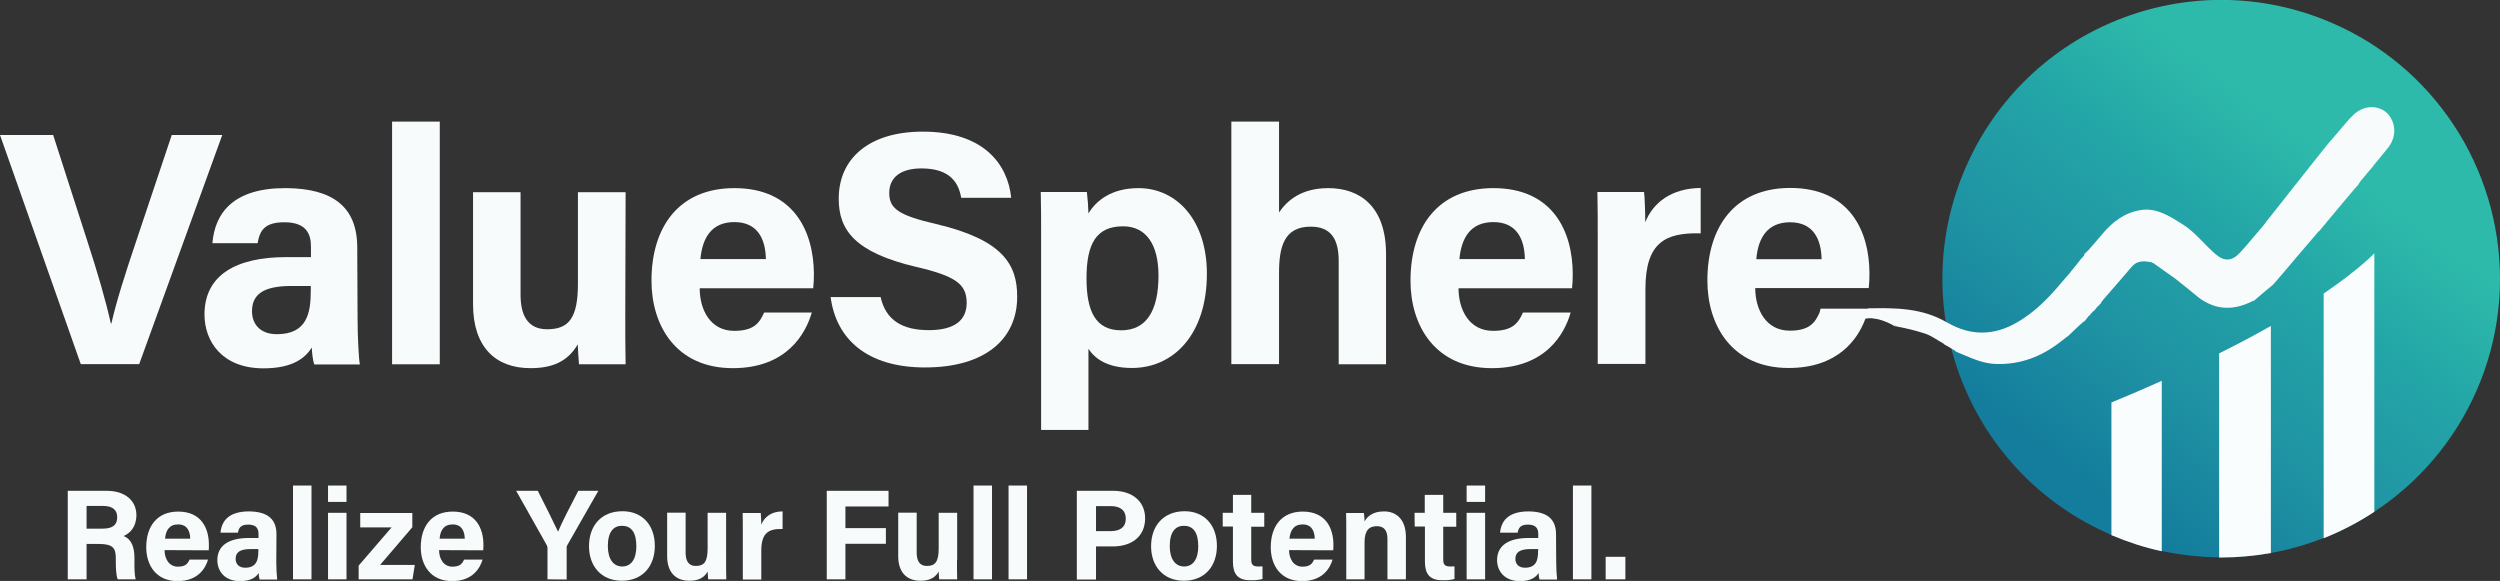
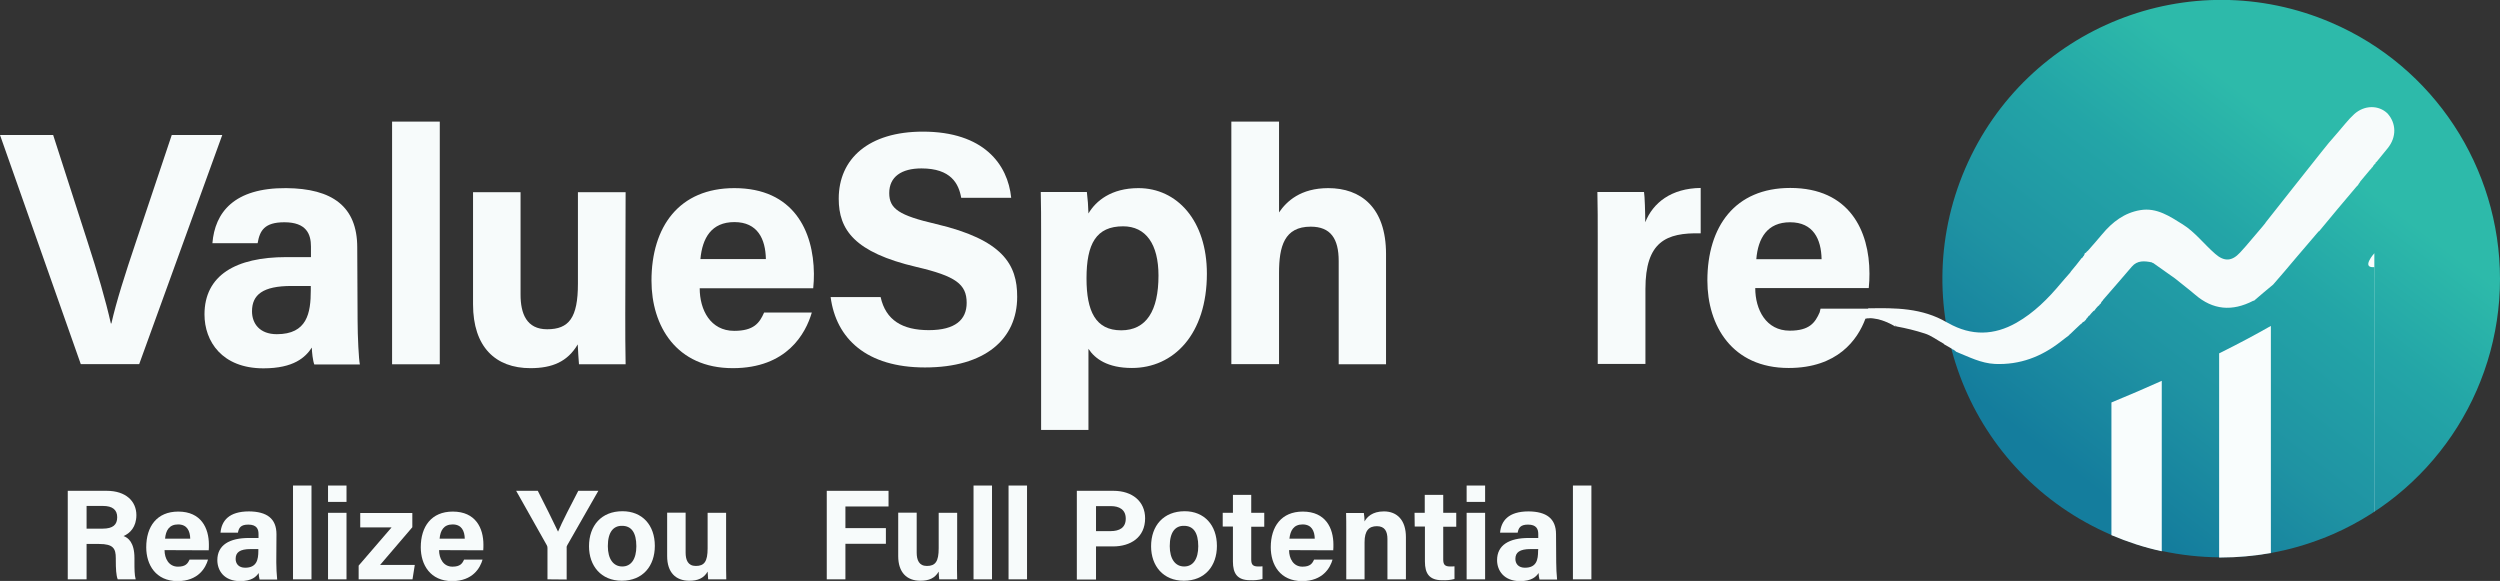
<svg xmlns="http://www.w3.org/2000/svg" version="1.1" id="Layer_1" x="0px" y="0px" viewBox="0 0 1420.6 330.1" style="enable-background:new 0 0 1420.6 330.1;" xml:space="preserve">
  <rect x="0" y="0" width="1420.6" height="330.1" fill="#333333" stroke="none" />
  <style type="text/css">
	.st0{fill:url(#SVGID_1_);}
	.st1{fill:#F7FBFB;}
	.st2{fill:#F9FDFD;}
</style>
  <g id="bac011e0-b737-416f-9ea6-db06b0e93c1f">
    <g id="b230b1ba-b17f-4aca-9817-20a3566caf0e">
      <linearGradient id="SVGID_1_" gradientUnits="userSpaceOnUse" x1="1177.872" y1="63.564" x2="1317.782" y2="246.364" gradientTransform="matrix(1 0 0 -1 0 332)">
        <stop offset="0" style="stop-color:#147D9D" />
        <stop offset="0.34" style="stop-color:#1F93A3" />
        <stop offset="0.7" style="stop-color:#23A5A7" />
        <stop offset="1" style="stop-color:#2DBAAA" />
      </linearGradient>
      <path class="st0" d="M1420.6,158.4c0,65-39.7,123.4-100.1,147.3h-0.1c-9.7,3.8-19.7,6.7-29.9,8.5h-0.2c-9.3,1.6-18.7,2.5-28.1,2.5    h-1.1c-11-0.1-21.9-1.3-32.6-3.6h-0.2c-9.7-2.1-19.2-5.2-28.4-9.1l-0.3-0.1c-80.4-34.6-117.5-127.7-82.9-208.1    s127.7-117.5,208.1-82.9C1382.9,37.8,1420.5,95.1,1420.6,158.4L1420.6,158.4z" />
      <path class="st1" d="M1356.8,84.2c-2,2.5-4.1,5-6.2,7.6c-0.1,0.1-0.2,0.2-0.3,0.3c-0.4,0.2-0.6,0.6-0.5,1c0,0.1-0.1-0.1-0.3,0    c-0.6,0.6-1.1,1.3-1.4,2c0,0.1,0-0.1-0.2,0c-0.3,0.3-0.5,0.6-0.6,1c-0.1,0-0.2,0-0.3,0.1c-2,2.3-3.8,4.5-5.7,6.8    c-0.2,0.4-0.5,0.9-0.8,1.2c-0.3,0.4-0.5,0.8-0.7,1.2c0,0-0.1,0-0.3,0.1c-7.4,8.7-14.5,17.2-21.6,25.8c0,0-0.1,0.1-0.4,0.2    c-4.4,5.1-8.6,10-12.9,15.1s-8.5,10.1-12.9,15.1c-3.8,3.1-7.4,6.2-10.9,9.2c-0.1,0-0.3,0-0.4,0c-12,6.2-22.9,5.3-33.1-3.5    c-3.6-3.1-7.5-6-11.4-9.2c-4.2-3-8.2-5.8-12.3-8.7c-0.2-0.1-0.6-0.1-0.8-0.4c-4.3-0.9-8.3-1.2-11.4,2.4    c-5.3,6.1-10.5,12.3-16,18.5c-0.3,0.3-0.5,0.6-0.7,1c0,0-0.1,0-0.2,0.1c-0.4,0.5-0.7,1-0.9,1.6c0,0-0.1-0.1-0.2,0    c-0.3,0.3-0.6,0.6-0.7,1c0,0-0.1-0.1-0.3,0c-0.9,0.9-1.7,1.9-2.4,2.9c-0.1,0-0.2,0-0.3,0c-0.9,0.9-1.7,1.8-2.5,2.8    c0,0-0.1,0-0.2,0c-0.3,0.3-0.5,0.6-0.7,1c0,0-0.1,0-0.2,0.1c-0.4,0.4-0.8,1-1,1.5c0,0-0.1,0-0.2,0c-0.3,0.2-0.5,0.6-0.7,0.9    c0-0.1-0.1-0.1-0.3-0.1c-0.5,0.4-1,0.8-1.3,1.3c0,0-0.1,0-0.3,0.1c-2.1,1.9-3.9,3.7-5.8,5.5c-0.4,0.2-0.5,0.4-0.8,0.8    c-1.8,1.3-3.2,2.5-4.7,3.6c-11,8.6-23.2,13.3-37.4,12.7c-8-0.4-14.8-4-22-6.9c-0.1,0-0.2-0.1-0.2-0.2c-0.5-0.4-1-0.7-1.5-1.1    c0,0-0.3,0.2-0.4-0.1l-0.2-0.2c-1.5-0.9-3-1.8-4.5-2.6c-0.1-0.2-0.3-0.4-0.5-0.5c-3.8-2.1-7-4.6-10.6-5.7c-5.2-1.7-10.6-3-16-4    l0,0c-0.6-0.4-7.6-4.8-14.4-4.8c-0.6,0-1.2,0-1.7,0.1v-5.6c15.3-0.3,30.6-0.3,44.7,8l0.8,0.4c13.1,7.4,26,7,38.7-0.2    c10-5.7,18-13.7,25.4-22.6c1.7-1.9,3.1-3.7,4.8-5.5c0.3-0.3,0.6-0.7,0.8-1.1c2.2-2.6,4.2-5.1,6.1-7.6h0.2c0.3-0.3,0.5-0.6,0.7-1    c0,0,0.1,0,0.2-0.1c0.3-0.5,0.6-1.1,0.7-1.7c0,0,0.1,0,0.2,0c0.4-0.2,0.7-0.4,0.9-0.8c0-0.1-0.2-0.1,0.1-0.1    c0.4-0.3,0.8-0.7,1.2-1.2c2.7-3,5.1-5.9,7.5-8.7c5.7-6.8,12.5-12.1,21.6-13.6c9.4-1.6,17,3.7,24.1,8.1    c6.9,4.3,12.1,11.2,18.4,16.7c5.2,4.6,9.6,4.3,14.2-0.7c4.3-4.6,8.2-9.6,12.6-14.6c0.4-0.4,0.5-0.7,0.9-1.1c0.4-0.5,0.9-1,1.2-1.6    c10.6-13.4,20.9-26.5,31.5-39.8c1.5-1.8,2.7-3.4,4.2-5.2c1.8-2.1,3.4-4,5.1-5.9c3.1-3.5,5.9-7.3,9.3-10.4c5.8-5.3,14-5.3,19-0.4    C1361.7,70.1,1361.9,77.9,1356.8,84.2z" />
      <path class="st2" d="M1228.4,216.4v96.8h-0.2c-9.7-2.1-19.2-5.2-28.4-9.1v-75.4C1210,224.5,1219.5,220.4,1228.4,216.4z" />
      <path class="st2" d="M1290.4,185.2v129.1h-0.2c-9.3,1.6-18.7,2.5-28.1,2.5h-1.1v-116C1272.1,195.3,1281.8,190.1,1290.4,185.2z" />
-       <path class="st2" d="M1349.2,143.9v146.9c-9,6-18.7,11-28.7,15h-0.1v-139C1341.5,152.4,1349.2,143.9,1349.2,143.9z" />
+       <path class="st2" d="M1349.2,143.9v146.9h-0.1v-139C1341.5,152.4,1349.2,143.9,1349.2,143.9z" />
      <path class="st1" d="M49.2,309.1v20.1H38.5v-50.3h22.1c11,0,16.9,6,16.9,13.8c0,6.8-3.7,10.4-7.3,11.9c2.5,0.9,6.2,3.5,6.2,12.5    v2.5c0,3.4,0,7.2,0.7,9.6H66.9c-0.9-2.2-1.1-6-1.1-11.3v-0.7c0-5.5-1.4-8.1-9.5-8.1L49.2,309.1z M49.2,300.4h9.1    c6,0,8.3-2.3,8.3-6.5s-2.7-6.4-8-6.4h-9.4V300.4z" />
      <path class="st1" d="M93.5,312.6c0,4.7,2.4,9.4,7.6,9.4c4.4,0,5.6-1.8,6.6-4h10.5c-1.3,4.6-5.5,12.2-17.3,12.2    c-12.4,0-17.8-9.3-17.8-19.2c0-11.9,6.1-20.3,18.2-20.3c13,0,17.4,9.4,17.4,18.8c0,1.1,0,2.1-0.1,3.2L93.5,312.6z M108.1,306.1    c-0.1-4.4-1.8-8.1-6.9-8.1s-7,3.5-7.4,8.1H108.1z" />
      <path class="st1" d="M157,319.5c0,3.3,0.2,6.5,0.5,9.8h-10c-0.3-1.2-0.5-2.5-0.5-3.7c-1.4,2.1-3.9,4.6-10.6,4.6    c-9.1,0-12.9-6-12.9-11.9c0-8.6,6.9-12.6,18-12.6h5.4v-2.3c0-2.7-1-5.3-5.8-5.3c-4.4,0-5.4,1.9-5.9,4.6h-9.9    c0.6-6.7,4.7-12.1,16.2-12.1c10.1,0.1,15.6,4,15.6,13L157,319.5z M146.8,312h-4.3c-6.3,0-8.6,1.9-8.6,5.6c0,2.7,1.7,5,5.4,5    c6.6,0,7.5-4.6,7.5-9.6L146.8,312z" />
      <path class="st1" d="M166.5,329.2v-53.3H177v53.3H166.5z" />
      <path class="st1" d="M186.4,275.9h10.5v9.3h-10.5V275.9z M186.4,291.4h10.5v37.8h-10.5V291.4z" />
      <path class="st1" d="M203.8,321.4l18.7-21.7h-17.8v-8.2h29.6v8.1L216,321h19.7l-1.3,8.2h-30.6V321.4z" />
      <path class="st1" d="M249.5,312.6c0,4.7,2.4,9.4,7.6,9.4c4.4,0,5.6-1.8,6.6-4h10.5c-1.3,4.6-5.5,12.2-17.3,12.2    c-12.4,0-17.8-9.3-17.8-19.2c0-11.9,6.1-20.3,18.2-20.3c13,0,17.4,9.4,17.4,18.8c0,1.1,0,2.1-0.1,3.2L249.5,312.6z M264.1,306.1    c-0.1-4.4-1.8-8.1-6.9-8.1s-7,3.5-7.4,8.1H264.1z" />
      <path class="st1" d="M311.1,329.2v-17.8c0-0.6-0.1-1.1-0.4-1.6l-17.4-30.9h12.3c3.9,7.6,8.9,17.7,11.5,23.2    c2.2-5.3,7.7-15.9,11.5-23.2H340l-17.6,30.8c-0.3,0.5-0.5,1-0.4,1.6v18L311.1,329.2z" />
      <path class="st1" d="M372.1,310.2c0,11.4-6.8,19.8-18.8,19.8c-11.7,0-18.6-8.4-18.6-19.6c0-11.7,7-19.9,19-19.9    C365,290.5,372.1,298.4,372.1,310.2z M345.4,310.3c0,7.3,3.1,11.6,8.2,11.6s8-4.3,8-11.5c0-7.9-2.9-11.6-8.1-11.6    C348.6,298.7,345.4,302.3,345.4,310.3z" />
      <path class="st1" d="M412.6,318.2c0,3.6,0,7.6,0.1,11h-10.3c-0.1-1-0.2-3-0.3-4.4c-2.2,3.8-5.6,5.2-10.4,5.2    c-7.7,0-12.6-4.7-12.6-14v-24.7h10.5V314c0,4.2,1.3,7.6,5.8,7.6c4.8,0,6.7-2.5,6.7-10v-20.2h10.5V318.2z" />
-       <path class="st1" d="M422.1,301.7c0-3.8,0-7.1-0.1-10.2h10.3c0.1,0.8,0.3,4.6,0.3,6.6c1.7-4.3,5.7-7.5,12.1-7.5v10    c-7.6-0.2-12.1,1.9-12.1,12.2v16.5h-10.5V301.7z" />
      <path class="st1" d="M469.8,278.9h35.1v8.9h-24.5v12.3h23v8.9h-23v20.2h-10.6V278.9z" />
      <path class="st1" d="M543.8,318.2c0,3.6,0,7.6,0.1,11h-10.2c-0.2-1-0.2-3-0.3-4.4c-2.2,3.8-5.6,5.2-10.4,5.2    c-7.7,0-12.6-4.7-12.6-14v-24.7h10.5V314c0,4.2,1.3,7.6,5.8,7.6c4.8,0,6.7-2.5,6.7-10v-20.2h10.5V318.2z" />
      <path class="st1" d="M553.2,329.2v-53.3h10.5v53.3H553.2z" />
      <path class="st1" d="M573.1,329.2v-53.3h10.5v53.3H573.1z" />
      <path class="st1" d="M611.9,278.9h20.8c10.7,0,18,6,18,15.6c0,10.9-8.3,16-18.2,16h-9.7v18.8h-10.9V278.9z M622.8,301.8h8.3    c5,0,8.6-1.9,8.6-7.1s-3.8-7.1-8.4-7.1h-8.5L622.8,301.8z" />
      <path class="st1" d="M691.5,310.2c0,11.4-6.8,19.8-18.8,19.8c-11.7,0-18.6-8.4-18.6-19.6c0-11.7,7.1-19.9,19.1-19.9    C684.3,290.5,691.5,298.4,691.5,310.2z M664.7,310.3c0,7.3,3.1,11.6,8.2,11.6s8-4.3,8-11.5c0-7.9-2.9-11.6-8.1-11.6    C667.9,298.7,664.7,302.3,664.7,310.3z" />
      <path class="st1" d="M694.8,291.4h5.8v-10.2H711v10.2h7.4v7.9H711v18.6c0,2.9,0.9,4,4,4c0.8,0,1.6,0,2.4-0.1v7.2    c-2.3,0.6-4.6,0.8-7,0.7c-7.4,0-9.8-3.9-9.8-10.6v-19.9h-5.8L694.8,291.4z" />
      <path class="st1" d="M732.5,312.6c0,4.7,2.4,9.4,7.6,9.4c4.4,0,5.6-1.8,6.6-4h10.5c-1.3,4.6-5.5,12.2-17.3,12.2    c-12.5,0-17.8-9.3-17.8-19.2c0-11.9,6.1-20.3,18.2-20.3c13,0,17.4,9.4,17.4,18.8c0,1.1,0,2.1-0.1,3.2L732.5,312.6z M747.1,306.1    c-0.1-4.4-1.8-8.1-6.9-8.1s-7,3.5-7.5,8.1H747.1z" />
      <path class="st1" d="M765,301c0-3.2,0-6.7-0.1-9.5h10.1c0.2,1.6,0.4,3.2,0.4,4.8c1.3-2.4,4.3-5.7,11-5.7c7.6,0,12.5,5.1,12.5,14.6    v24h-10.5v-22.9c0-4.2-1.4-7.3-6-7.3c-4.5,0-7,2.5-7,9.1v21.1H765V301z" />
      <path class="st1" d="M803.8,291.4h5.8v-10.2h10.5v10.2h7.4v7.9h-7.4v18.6c0,2.9,0.9,4,4,4c0.8,0,1.6,0,2.4-0.1v7.2    c-2.3,0.6-4.6,0.8-7,0.7c-7.4,0-9.8-3.9-9.8-10.6v-19.9h-5.8L803.8,291.4z" />
      <path class="st1" d="M833.4,275.9h10.5v9.3h-10.5V275.9z M833.4,291.4h10.5v37.8h-10.5V291.4z" />
      <path class="st1" d="M884.3,319.5c0,3.3,0.2,6.5,0.5,9.8h-10c-0.3-1.2-0.5-2.4-0.5-3.7c-1.4,2.1-3.9,4.6-10.6,4.6    c-9.1,0-13-6-13-11.9c0-8.6,6.9-12.6,18-12.6h5.4v-2.3c0-2.7-1-5.3-5.8-5.3c-4.4,0-5.4,1.9-5.9,4.6h-10    c0.6-6.7,4.7-12.1,16.2-12.1c10.1,0.1,15.6,4,15.6,13L884.3,319.5z M874.1,312h-4.3c-6.3,0-8.7,1.9-8.7,5.6c0,2.7,1.7,5,5.4,5    c6.7,0,7.5-4.6,7.5-9.6L874.1,312z" />
      <path class="st1" d="M893.8,329.2v-53.3h10.5v53.3H893.8z" />
-       <path class="st1" d="M912.4,329.2v-12.8h11.2v12.8H912.4z" />
      <path class="st1" d="M97.6,76.7l-20.3,60.6c-6.2,18.4-11.3,34.4-14,46.5H63c-3-13.3-7.5-28.7-13.4-46.9L30.2,76.7H0l45.9,130.2    h33.2l47.2-130.2H97.6z" />
      <path class="st1" d="M203,140.6c0-23.3-14.2-33.5-40.4-33.7c-29.7-0.2-40.5,13.9-41.9,31.3h25.7c1.2-7.1,3.8-11.9,15.2-11.9    c12.6,0,15.1,6.8,15.1,13.8v6h-14c-28.7,0-46.5,10.3-46.5,32.6c0,15.2,9.9,30.6,33.5,30.6c17.3,0,23.9-6.3,27.5-11.8    c0,2.5,0.6,7.6,1.4,9.6h25.9c-0.6-2.4-1.3-15.9-1.3-25.2L203,140.6z M176.6,165c0,12.9-2.1,24.9-19.3,24.9c-9.7,0-14.1-6-14.1-13    c0-9.4,6.1-14.4,22.4-14.4h11L176.6,165z" />
      <rect x="222.8" y="69.1" class="st1" width="27.1" height="137.9" />
      <path class="st1" d="M355.5,109.2h-27.1v52c0,19.4-5.1,25.9-17.5,25.9c-11.7,0-15.1-8.9-15.1-19.7v-58.2h-27v63.7    c0,24.2,12.7,36.3,32.6,36.3c12.5,0,21.1-3.7,26.9-13.5c0.2,3.4,0.4,8.6,0.7,11.3h26.5c-0.2-8.7-0.2-19-0.2-28.4L355.5,109.2z" />
      <path class="st1" d="M417.3,106.9c-31.4,0-47.1,21.9-47.1,52.6c0,25.6,14,49.7,46.2,49.7c30.7,0,41.4-19.6,44.9-31.6h-27.1    c-2.6,5.9-5.8,10.4-17,10.4c-13.5,0-19.6-11.9-19.6-24.2h64.5c0.3-2.7,0.4-5.5,0.4-8.2C462.3,131.2,450.9,106.9,417.3,106.9z     M398,147.2c1.1-12,6.3-21,19.3-21c13.2,0,17.7,9.6,17.9,21H398z" />
      <path class="st1" d="M531.9,127.3c-21-4.9-26.6-8.6-26.6-17.6c0-9.2,6.9-14,18.3-14c16.8,0,21.2,8.7,22.6,16.7h28.4    c-1.9-19-15.6-37.6-50.2-37.6c-30.8,0-47.8,15.4-47.8,38.1c0,17.6,8.8,30.5,44.2,38.8c22.3,5.2,28.5,9.8,28.5,20.4    c0,9.5-6.4,15.5-21.5,15.5s-24.5-5.7-27.4-18.8h-28.4c3.1,23.7,20.5,40,53.6,40c34.4,0,52.4-16.3,52.4-40.1    C578.1,150.3,569.8,136.2,531.9,127.3z" />
      <path class="st1" d="M646.9,106.9c-15.5,0-24.2,7.3-28.4,14.4c-0.1-4.1-0.4-8.1-0.9-12.2h-26.2c0.2,7.8,0.2,15.7,0.2,23.6v111.6    h26.9v-46.1c3.7,5.7,10.9,10.9,24.7,10.9c23.7,0,42.6-19.1,42.6-53.6C685.8,125.3,668.8,106.9,646.9,106.9z M637.1,187.7    c-14.6,0-19.7-10.9-19.7-29.5c0-19.7,5.5-29.6,20.8-29.6c12.9,0,20.1,10.1,20.1,28C658.3,176.6,651.4,187.7,637.1,187.7z" />
      <path class="st1" d="M754.8,106.9c-15.8,0-23.7,7.5-28,13.8V69.1h-27.1v137.8h27.1v-51.8c0-15.1,3-26.3,18-26.3    c11.3,0,15.9,6.8,15.9,19.5v58.7h26.9v-62.7C787.6,117.7,773.1,106.9,754.8,106.9z" />
-       <path class="st1" d="M848.6,106.9c-31.4,0-47.1,21.9-47.1,52.6c0,25.6,14,49.7,46.2,49.7c30.7,0,41.4-19.6,44.8-31.6h-27.1    c-2.6,5.9-5.8,10.4-17,10.4c-13.5,0-19.6-11.9-19.6-24.2h64.5c0.3-2.7,0.4-5.5,0.4-8.2C893.6,131.2,882.2,106.9,848.6,106.9z     M829.3,147.2c1.1-12,6.3-21,19.3-21c13.2,0,17.7,9.6,17.9,21H829.3z" />
      <path class="st1" d="M934.9,126.3c0-5.3-0.3-15-0.7-17.2h-26.5c0.2,8.2,0.2,16.8,0.2,26.5v71.2h27.1v-42.6    c0-26.8,11.7-32.1,31.4-31.6v-25.8C949.7,107,939.3,115.2,934.9,126.3z" />
      <path class="st1" d="M1077.2,185.7c-3.4-7.9-15-10.3-15-10.3h-27.7l-0.5,2.1c-2.6,5.9-5.8,10.4-17,10.4c-13.5,0-19.6-12-19.6-24.2    h64.5c0.3-2.7,0.4-5.5,0.4-8.2c0-24.4-11.4-48.7-45-48.7c-31.4,0-47.1,21.9-47.1,52.6c0,25.6,14,49.7,46.2,49.7    c27.8,0,39.2-16.1,43.6-28c0.4-0.1,0.8-0.1,1.1-0.2c0.6-0.1,1.2-0.1,1.7-0.1C1069.6,180.9,1076.6,185.3,1077.2,185.7L1077.2,185.7    C1077.2,185.7,1077.2,185.7,1077.2,185.7z M1017.2,126.3c13.2,0,17.7,9.6,17.9,21H998C999,135.2,1004.3,126.3,1017.2,126.3z" />
    </g>
  </g>
</svg>